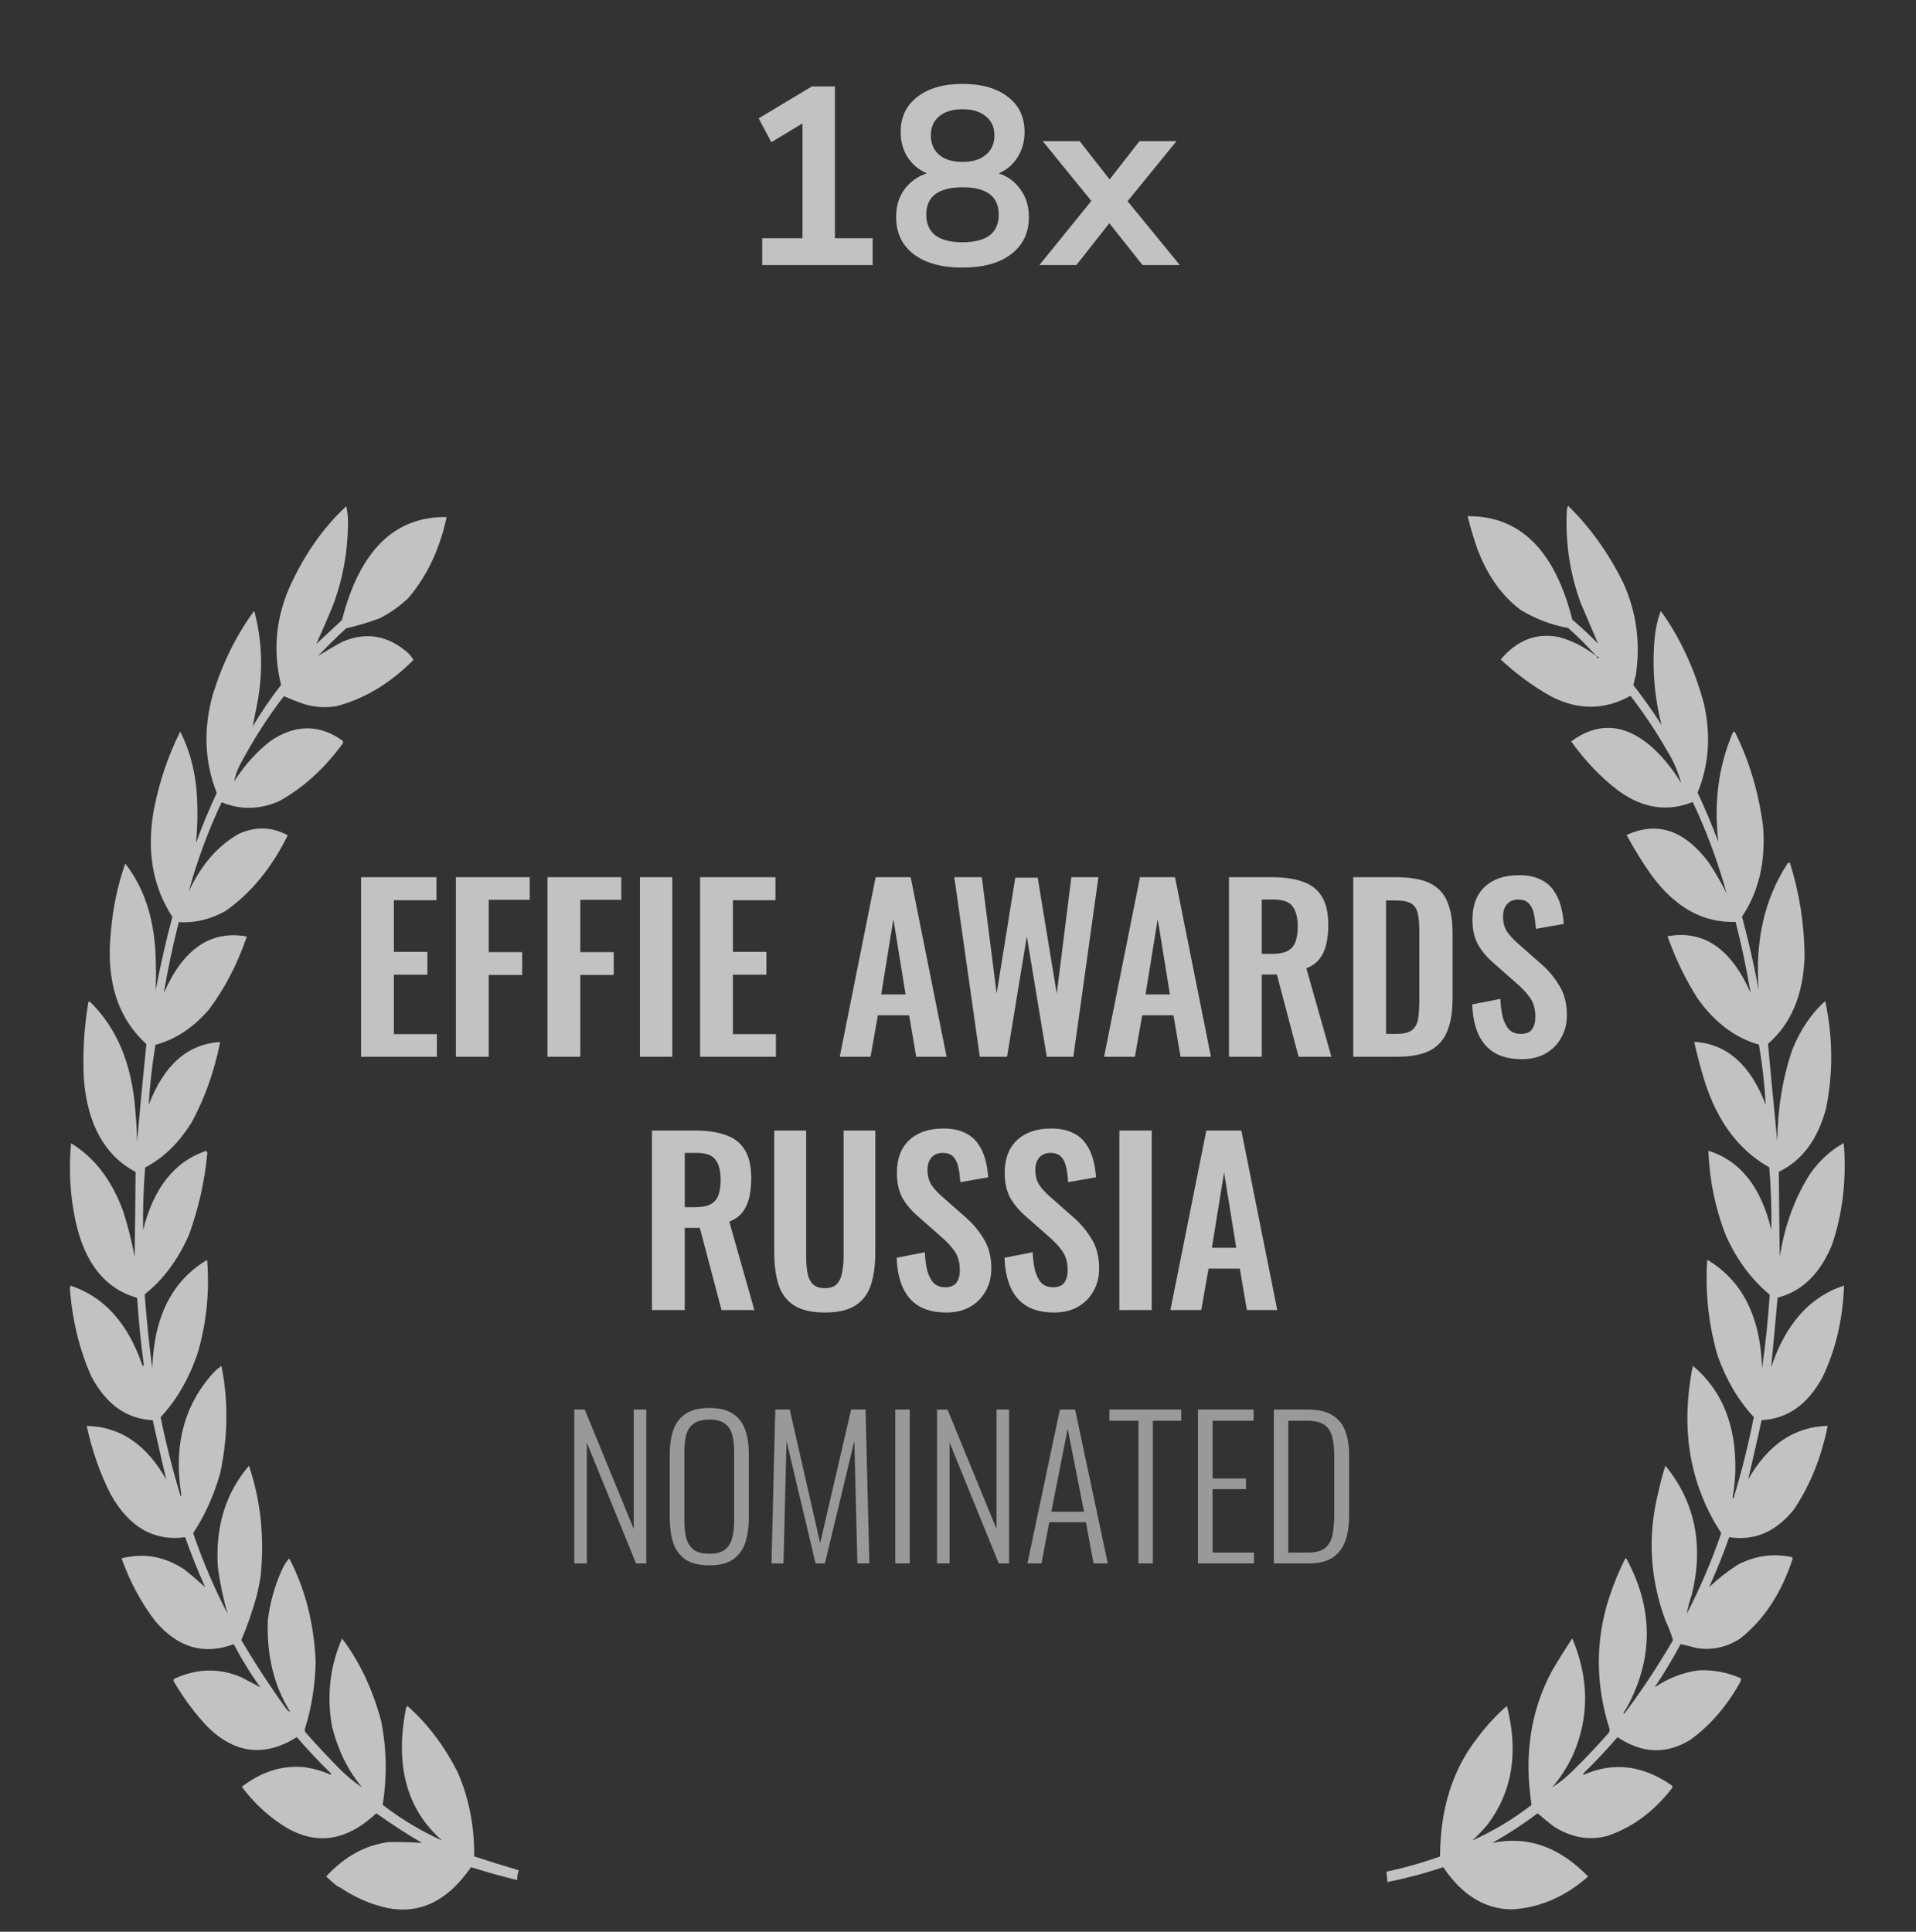
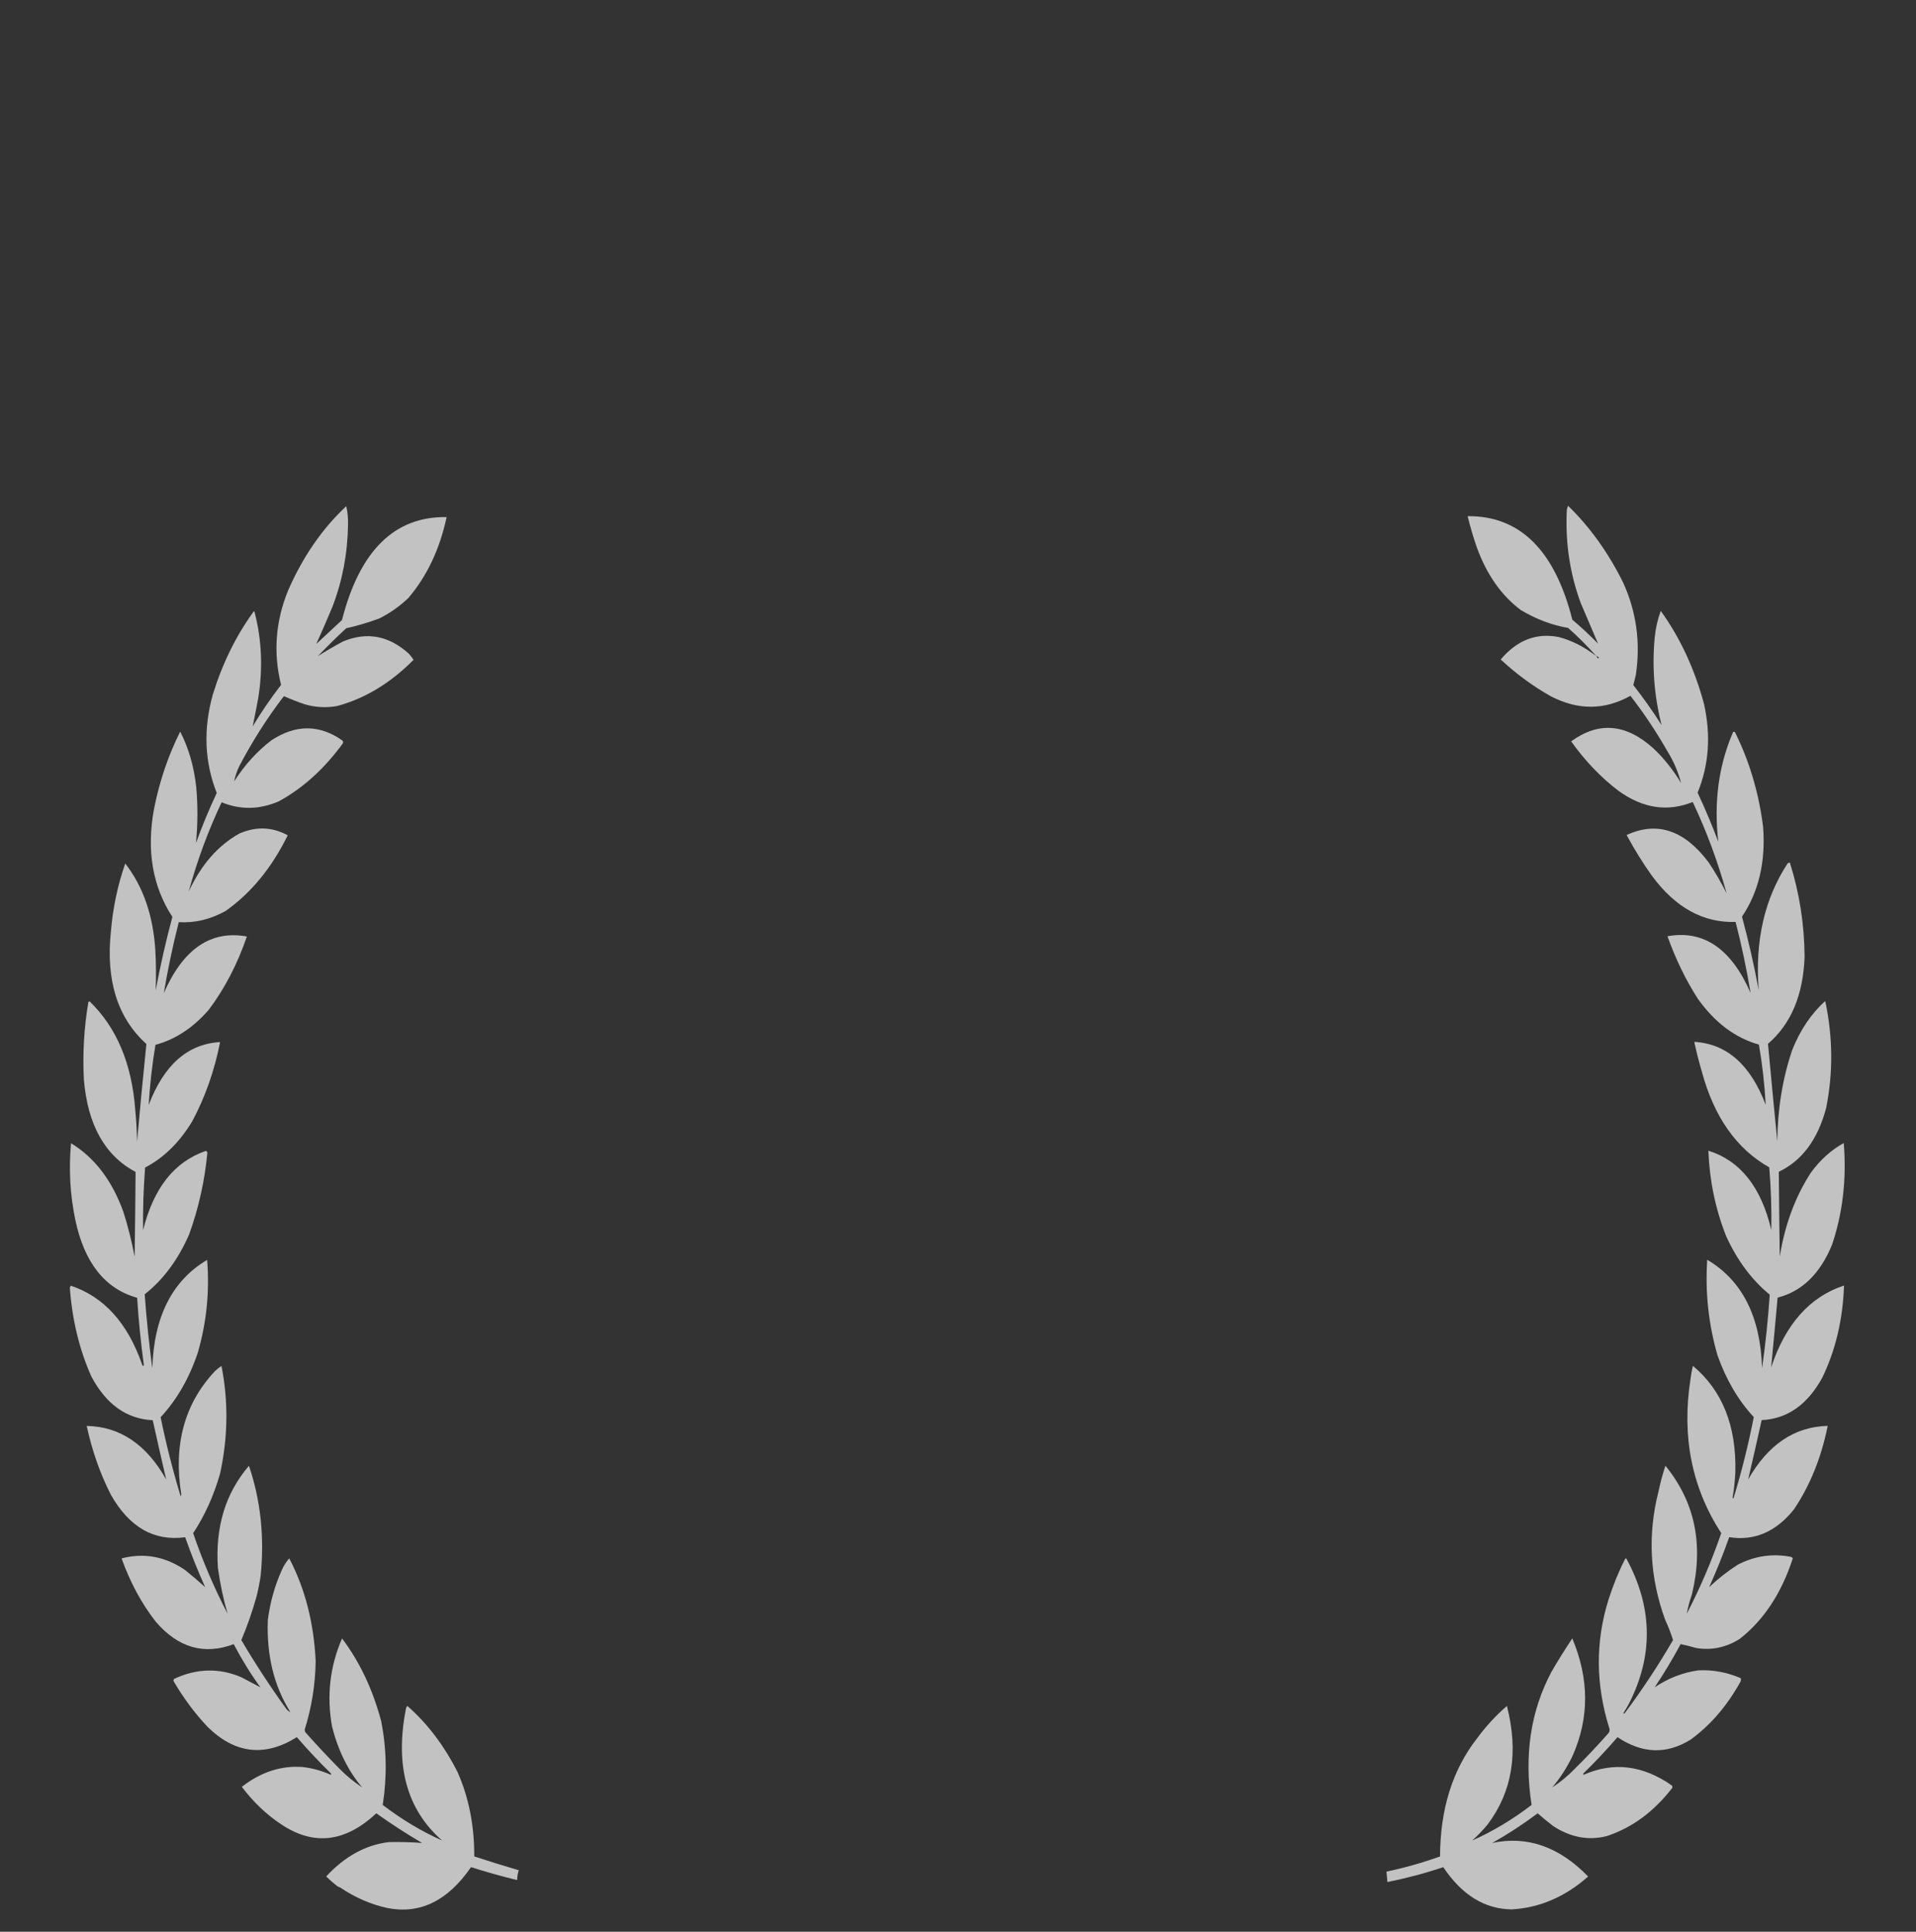
<svg xmlns="http://www.w3.org/2000/svg" width="121" height="122" viewBox="0 0 121 122" fill="none">
  <rect x="0" y="0" width="121" height="122" fill="#333333" stroke="none" />
-   <path d="M48.135 16.739V15.043H50.679V7.795L48.711 8.979L47.911 7.475L51.271 5.459H52.727V15.043H55.111V16.739H48.135ZM60.785 16.899C59.472 16.899 58.443 16.617 57.697 16.051C56.961 15.486 56.593 14.702 56.593 13.699C56.593 13.017 56.769 12.435 57.12 11.955C57.483 11.475 57.953 11.139 58.529 10.947C58.017 10.723 57.611 10.382 57.312 9.923C57.025 9.465 56.88 8.937 56.88 8.339C56.88 7.39 57.233 6.649 57.937 6.115C58.641 5.571 59.59 5.299 60.785 5.299C61.99 5.299 62.944 5.571 63.648 6.115C64.353 6.649 64.704 7.39 64.704 8.339C64.704 8.937 64.555 9.47 64.257 9.939C63.968 10.398 63.574 10.734 63.072 10.947C63.648 11.139 64.107 11.481 64.448 11.971C64.8 12.451 64.977 13.027 64.977 13.699C64.977 14.702 64.603 15.486 63.856 16.051C63.12 16.617 62.096 16.899 60.785 16.899ZM60.785 10.227C61.414 10.227 61.904 10.078 62.257 9.779C62.619 9.481 62.8 9.07 62.8 8.547C62.8 8.035 62.619 7.635 62.257 7.347C61.904 7.049 61.414 6.899 60.785 6.899C60.155 6.899 59.664 7.049 59.312 7.347C58.961 7.635 58.785 8.035 58.785 8.547C58.785 9.07 58.961 9.481 59.312 9.779C59.664 10.078 60.155 10.227 60.785 10.227ZM60.785 15.299C62.31 15.299 63.072 14.718 63.072 13.555C63.072 12.403 62.31 11.827 60.785 11.827C60.038 11.827 59.467 11.971 59.072 12.259C58.688 12.547 58.496 12.979 58.496 13.555C58.496 14.131 58.688 14.569 59.072 14.867C59.467 15.155 60.038 15.299 60.785 15.299ZM65.642 16.739L68.922 12.691L65.85 8.915H68.186L70.074 11.331L71.962 8.915H74.298L71.21 12.707L74.506 16.739H72.154L70.058 14.099L67.978 16.739H65.642Z" fill="white" fill-opacity="0.7" />
  <path fill-rule="evenodd" clip-rule="evenodd" d="M21.5 119.216C21.438 119.189 21.376 119.161 21.314 119.134C21.071 118.945 20.832 118.736 20.599 118.509C21.767 117.245 23.082 116.521 24.542 116.339C25.248 116.323 25.952 116.34 26.655 116.392C25.672 115.818 24.708 115.193 23.763 114.518C21.808 116.355 19.806 116.588 17.759 115.217C16.829 114.603 16 113.813 15.271 112.848C16.474 111.915 17.753 111.497 19.11 111.596C19.716 111.666 20.303 111.828 20.872 112.081C20.932 112.063 20.934 112.03 20.881 111.983C20.145 111.264 19.433 110.507 18.746 109.711C16.716 110.981 14.835 110.762 13.101 109.052C12.31 108.215 11.6 107.259 10.969 106.186C10.945 106.121 10.958 106.067 11.008 106.024C12.44 105.362 13.854 105.331 15.251 105.932C15.654 106.146 16.053 106.357 16.446 106.566C15.832 105.72 15.27 104.81 14.76 103.838C12.89 104.539 11.247 104.065 9.832 102.414C8.937 101.266 8.219 99.934 7.678 98.421C9.08 98.057 10.406 98.294 11.659 99.133C12.109 99.492 12.541 99.86 12.957 100.239C12.498 99.219 12.076 98.167 11.694 97.085C9.727 97.353 8.161 96.454 6.996 94.391C6.324 93.071 5.817 91.625 5.475 90.056C7.574 90.093 9.248 91.221 10.496 93.44C10.208 92.201 9.924 90.952 9.645 89.693C8.003 89.617 6.712 88.7 5.772 86.939C5.012 85.236 4.559 83.366 4.41 81.327C4.429 81.285 4.449 81.242 4.469 81.2C6.555 81.892 8.054 83.545 8.968 86.159C9.008 86.289 9.047 86.303 9.084 86.203C8.893 84.803 8.752 83.39 8.661 81.964C6.633 81.395 5.333 79.76 4.759 77.057C4.427 75.478 4.335 73.86 4.486 72.202C5.971 73.105 7.072 74.547 7.789 76.528C8.081 77.445 8.319 78.393 8.503 79.369C8.529 77.586 8.549 75.801 8.562 74.015C6.625 72.987 5.536 71.039 5.296 68.171C5.213 66.542 5.307 64.918 5.578 63.299C5.6 63.27 5.626 63.25 5.655 63.239C7.366 64.892 8.329 67.181 8.543 70.109C8.606 70.769 8.645 71.434 8.657 72.104C8.836 70.055 9.032 67.999 9.245 65.935C7.423 64.286 6.676 61.915 7.004 58.825C7.129 57.334 7.431 55.905 7.909 54.536C9.041 55.989 9.675 57.82 9.81 60.029C9.856 60.864 9.863 61.703 9.831 62.546C10.125 60.979 10.476 59.432 10.886 57.907C9.631 55.982 9.244 53.71 9.726 51.089C10.072 49.341 10.624 47.713 11.38 46.205C11.918 47.252 12.256 48.428 12.395 49.734C12.497 50.895 12.491 52.063 12.377 53.24C12.771 52.154 13.208 51.1 13.688 50.079C12.916 48.123 12.832 46.053 13.438 43.87C14.043 41.912 14.893 40.177 15.986 38.667C16.026 38.583 16.058 38.585 16.082 38.676C16.535 40.431 16.609 42.246 16.303 44.121C16.192 44.712 16.076 45.297 15.957 45.877C16.513 44.952 17.111 44.078 17.75 43.255C17.247 41.225 17.397 39.231 18.202 37.273C19.136 35.145 20.358 33.377 21.866 31.969C21.956 32.352 21.993 32.752 21.977 33.17C21.949 34.969 21.623 36.683 20.998 38.312C20.665 39.116 20.323 39.902 19.974 40.67C20.515 40.166 21.056 39.662 21.598 39.158C22.717 34.772 24.92 32.605 28.206 32.656C27.771 34.684 26.964 36.389 25.786 37.771C25.211 38.313 24.595 38.745 23.94 39.065C23.253 39.32 22.561 39.524 21.865 39.678C21.256 40.239 20.66 40.827 20.075 41.44C20.584 41.116 21.108 40.809 21.647 40.519C23.161 39.883 24.55 40.137 25.816 41.281C25.925 41.401 26.026 41.531 26.118 41.671C24.661 43.141 23.052 44.114 21.291 44.59C20.593 44.714 19.907 44.676 19.232 44.476C18.788 44.325 18.354 44.154 17.929 43.965C16.888 45.319 15.949 46.792 15.112 48.384C14.965 48.691 14.857 49.012 14.787 49.348C15.469 48.288 16.259 47.42 17.157 46.743C18.692 45.741 20.184 45.751 21.63 46.771C21.676 46.832 21.679 46.898 21.636 46.97C20.461 48.575 19.112 49.792 17.587 50.619C16.365 51.136 15.168 51.153 13.998 50.669C13.15 52.456 12.456 54.336 11.916 56.31C12.697 54.624 13.758 53.405 15.1 52.651C16.159 52.182 17.183 52.216 18.171 52.754C17.159 54.812 15.849 56.407 14.239 57.538C13.282 58.066 12.299 58.3 11.29 58.24C10.914 59.717 10.598 61.212 10.344 62.723C11.568 59.925 13.316 58.732 15.59 59.145C14.994 60.889 14.193 62.429 13.189 63.766C12.2 64.909 11.076 65.649 9.818 65.986C9.608 67.243 9.465 68.509 9.39 69.786C10.351 67.254 11.854 65.93 13.9 65.813C13.544 67.622 12.957 69.291 12.139 70.82C11.33 72.153 10.339 73.125 9.164 73.737C9.062 75.053 9.018 76.373 9.035 77.695C9.697 75.027 11.023 73.356 13.01 72.683C13.047 72.707 13.076 72.743 13.097 72.79C12.932 74.564 12.549 76.284 11.948 77.95C11.252 79.55 10.315 80.814 9.138 81.741C9.252 83.311 9.412 84.869 9.619 86.415C9.72 83.158 10.873 80.877 13.081 79.571C13.241 81.555 13.047 83.501 12.498 85.41C11.957 87.034 11.172 88.399 10.143 89.505C10.494 91.215 10.917 92.884 11.413 94.512C11.425 94.469 11.437 94.426 11.448 94.383C10.944 91.237 11.653 88.641 13.574 86.595C13.706 86.473 13.844 86.364 13.987 86.268C14.429 88.513 14.399 90.783 13.897 93.075C13.496 94.468 12.93 95.72 12.197 96.831C12.811 98.618 13.537 100.313 14.375 101.918C14.105 100.994 13.901 100.028 13.762 99.019C13.585 96.447 14.239 94.299 15.722 92.573C16.461 94.755 16.708 97.07 16.461 99.52C16.396 99.959 16.309 100.393 16.203 100.821C15.933 101.784 15.612 102.704 15.24 103.582C16.131 105.089 17.072 106.528 18.062 107.898C18.142 108.011 18.232 108.085 18.332 108.12C17.301 106.478 16.829 104.539 16.915 102.306C17.059 101.193 17.351 100.149 17.791 99.173C17.918 98.882 18.076 98.632 18.266 98.42C19.268 100.335 19.824 102.501 19.935 104.919C19.911 106.402 19.681 107.837 19.245 109.226C19.245 109.288 19.256 109.345 19.279 109.394C19.983 110.188 20.701 110.957 21.435 111.7C21.89 112.16 22.369 112.554 22.872 112.885C21.99 111.845 21.356 110.565 20.97 109.046C20.621 107.108 20.832 105.252 21.601 103.477C22.72 104.959 23.545 106.708 24.078 108.722C24.417 110.462 24.448 112.219 24.17 113.991C25.365 114.907 26.615 115.657 27.92 116.238C25.682 114.281 24.924 111.49 25.645 107.867C25.664 107.815 25.692 107.774 25.728 107.742C26.986 108.843 28.044 110.237 28.899 111.923C29.609 113.533 29.959 115.306 29.95 117.243C30.883 117.549 31.82 117.841 32.761 118.117C32.697 118.314 32.663 118.52 32.658 118.737C31.679 118.499 30.708 118.227 29.746 117.92C28.282 120.048 26.522 120.908 24.467 120.502C23.421 120.275 22.432 119.847 21.5 119.216Z" fill="white" fill-opacity="0.7" />
  <path fill-rule="evenodd" clip-rule="evenodd" d="M100.823 41.452C100.251 40.805 99.653 40.207 99.029 39.656C98.002 39.481 97.006 39.104 96.042 38.527C94.815 37.609 93.889 36.289 93.264 34.567C93.041 33.923 92.848 33.267 92.683 32.599C95.984 32.57 98.188 34.749 99.296 39.136C99.853 39.607 100.394 40.112 100.921 40.649C100.561 39.805 100.198 38.954 99.831 38.096C99.154 36.263 98.859 34.347 98.943 32.349C98.941 32.199 98.97 32.064 99.028 31.945C100.406 33.281 101.566 34.901 102.51 36.803C103.344 38.642 103.61 40.583 103.308 42.624C103.255 42.84 103.201 43.054 103.148 43.267C103.776 44.068 104.371 44.909 104.933 45.792C104.47 43.977 104.324 42.136 104.498 40.27C104.558 39.67 104.685 39.107 104.88 38.581C106.097 40.268 107.005 42.218 107.606 44.433C108.058 46.437 107.925 48.313 107.208 50.061C107.678 51.066 108.114 52.098 108.514 53.157C108.23 50.684 108.528 48.407 109.409 46.327C109.445 46.207 109.499 46.18 109.57 46.246C110.482 48.079 111.072 50.068 111.344 52.214C111.512 54.431 111.068 56.323 110.011 57.891C110.423 59.416 110.775 60.963 111.067 62.531C110.822 59.425 111.431 56.757 112.894 54.528C112.937 54.492 112.984 54.477 113.035 54.482C113.64 56.398 113.95 58.379 113.964 60.424C113.878 62.838 113.108 64.671 111.653 65.922C111.843 67.978 112.039 70.035 112.241 72.092C112.257 70.051 112.57 68.126 113.18 66.318C113.689 65.044 114.385 64.012 115.268 63.223C115.752 65.494 115.772 67.743 115.328 69.969C114.802 71.959 113.804 73.304 112.336 74.004C112.35 75.791 112.37 77.576 112.395 79.36C112.721 77.34 113.377 75.573 114.362 74.058C114.956 73.248 115.648 72.625 116.437 72.189C116.622 74.456 116.376 76.596 115.699 78.608C114.95 80.441 113.804 81.556 112.261 81.953C112.129 83.428 111.992 84.896 111.852 86.358C112.76 83.62 114.294 81.897 116.454 81.189C116.381 83.322 115.925 85.26 115.085 87.001C114.146 88.717 112.868 89.611 111.253 89.687C110.974 90.946 110.69 92.195 110.401 93.435C111.656 91.232 113.33 90.104 115.424 90.05C115.018 92.062 114.306 93.824 113.287 95.333C112.151 96.749 110.79 97.331 109.204 97.081C108.82 98.164 108.399 99.216 107.939 100.236C108.501 99.703 109.102 99.231 109.741 98.821C110.82 98.261 111.945 98.097 113.116 98.327C113.156 98.344 113.191 98.374 113.22 98.417C112.504 100.622 111.386 102.32 109.862 103.51C109 104.05 108.086 104.24 107.12 104.081C106.789 103.983 106.461 103.902 106.136 103.836C105.626 104.785 105.079 105.694 104.497 106.561C105.353 105.987 106.269 105.631 107.244 105.493C108.155 105.444 109.052 105.609 109.935 105.986C109.948 106.054 109.946 106.12 109.928 106.185C109.073 107.732 108.017 108.961 106.76 109.871C105.244 110.81 103.707 110.757 102.149 109.712C101.462 110.508 100.75 111.265 100.013 111.984C99.96 112.031 99.962 112.064 100.022 112.082C101.897 111.259 103.745 111.483 105.569 112.755C105.618 112.799 105.631 112.852 105.607 112.917C104.44 114.424 103.061 115.438 101.468 115.96C100.312 116.253 99.186 116.042 98.091 115.329C97.756 115.071 97.428 114.802 97.106 114.522C96.178 115.216 95.221 115.841 94.237 116.394C96.444 115.923 98.463 116.628 100.295 118.512C98.846 119.794 97.237 120.486 95.471 120.589C93.763 120.569 92.321 119.681 91.146 117.922C89.985 118.311 88.809 118.623 87.617 118.86C87.598 118.641 87.579 118.422 87.56 118.203C88.702 117.963 89.83 117.644 90.942 117.245C90.952 114.258 91.73 111.774 93.275 109.793C93.847 109.016 94.477 108.332 95.165 107.741C95.913 110.668 95.505 113.164 93.943 115.229C93.638 115.597 93.315 115.934 92.972 116.24C94.277 115.659 95.528 114.909 96.723 113.992C96.239 110.864 96.66 108.059 97.984 105.575C98.404 104.853 98.84 104.153 99.293 103.475C100.367 106.025 100.374 108.495 99.315 110.886C98.953 111.64 98.521 112.307 98.022 112.886C98.529 112.562 99.008 112.168 99.459 111.701C100.183 110.987 100.888 110.241 101.574 109.464C101.635 109.395 101.659 109.305 101.646 109.193C100.767 106.414 100.745 103.692 101.582 101.024C101.871 100.116 102.221 99.258 102.632 98.45C102.668 98.401 102.701 98.409 102.731 98.474C104.312 101.413 104.416 104.338 103.041 107.251C102.887 107.582 102.714 107.895 102.521 108.19C102.557 108.231 102.589 108.228 102.617 108.181C103.696 106.739 104.709 105.206 105.656 103.58C105.52 103.143 105.354 102.716 105.159 102.3C104.183 99.618 104.043 96.917 104.739 94.195C104.857 93.636 105.002 93.094 105.174 92.568C107.044 94.858 107.602 97.567 106.848 100.696C106.71 101.096 106.601 101.503 106.522 101.916C107.359 100.31 108.086 98.614 108.7 96.827C106.837 93.956 106.191 90.703 106.763 87.068C106.797 86.791 106.846 86.522 106.909 86.26C108.771 87.817 109.665 90.056 109.591 92.976C109.564 93.52 109.507 94.054 109.418 94.58C109.442 94.657 109.466 94.655 109.49 94.573C109.994 92.925 110.415 91.233 110.755 89.498C109.771 88.436 109.007 87.135 108.464 85.595C107.895 83.622 107.679 81.611 107.815 79.562C110.024 80.869 111.179 83.151 111.279 86.408C111.498 84.876 111.659 83.329 111.763 81.765C110.63 80.838 109.712 79.606 109.009 78.068C108.335 76.362 107.961 74.564 107.887 72.672C109.904 73.306 111.229 74.978 111.863 77.686C111.885 76.363 111.842 75.043 111.734 73.725C109.671 72.565 108.251 70.549 107.474 67.677C107.293 67.06 107.133 66.434 106.997 65.8C109.043 65.916 110.546 67.241 111.508 69.774C111.439 68.495 111.297 67.228 111.079 65.972C109.583 65.552 108.294 64.584 107.215 63.067C106.451 61.872 105.815 60.56 105.306 59.13C107.58 58.717 109.33 59.909 110.553 62.708C110.302 61.195 109.987 59.7 109.607 58.224C107.572 58.295 105.81 57.324 104.322 55.311C103.746 54.502 103.214 53.645 102.725 52.736C104.649 51.848 106.377 52.425 107.907 54.468C108.317 55.082 108.695 55.733 109.04 56.42C108.481 54.402 107.767 52.479 106.899 50.65C105.322 51.287 103.77 51.059 102.241 49.966C101.125 49.126 100.118 48.077 99.222 46.821C100.958 45.555 102.688 45.702 104.412 47.261C105.074 47.883 105.659 48.615 106.168 49.457C105.975 48.738 105.692 48.079 105.321 47.479C104.603 46.22 103.818 45.042 102.966 43.945C101.341 44.851 99.674 44.864 97.963 43.986C96.841 43.361 95.777 42.582 94.774 41.65C95.81 40.422 97.036 39.951 98.454 40.236C99.291 40.461 100.081 40.866 100.823 41.452ZM100.823 41.452C100.895 41.441 100.947 41.48 100.977 41.571C100.905 41.582 100.853 41.542 100.823 41.452Z" fill="white" fill-opacity="0.7" />
-   <path d="M22.803 66.739V55.399H27.563V56.855H24.875V60.117H26.989V61.559H24.875V65.311H27.591V66.739H22.803ZM28.791 66.739V55.399H33.453V56.827H30.863V60.131H32.977V61.573H30.863V66.739H28.791ZM34.574 66.739V55.399H39.236V56.827H36.646V60.131H38.76V61.573H36.646V66.739H34.574ZM40.413 66.739V55.399H42.457V66.739H40.413ZM44.213 66.739V55.399H48.973V56.855H46.285V60.117H48.399V61.559H46.285V65.311H49.001V66.739H44.213ZM53.032 66.739L55.3 55.399H57.511L59.779 66.739H57.861L57.413 64.121H55.44L54.977 66.739H53.032ZM55.65 62.805H57.19L56.419 58.045L55.65 62.805ZM61.877 66.739L60.267 55.399H62.004L62.941 62.749L64.118 55.427H65.531L66.736 62.749L67.659 55.399H69.368L67.785 66.739H66.106L64.846 59.137L63.599 66.739H61.877ZM69.725 66.739L71.993 55.399H74.205L76.473 66.739H74.555L74.107 64.121H72.133L71.671 66.739H69.725ZM72.343 62.805H73.883L73.113 58.045L72.343 62.805ZM77.613 66.739V55.399H80.329C81.095 55.399 81.739 55.493 82.261 55.679C82.793 55.857 83.195 56.165 83.465 56.603C83.745 57.042 83.885 57.639 83.885 58.395C83.885 58.853 83.843 59.263 83.759 59.627C83.675 59.991 83.531 60.304 83.325 60.565C83.129 60.817 82.854 61.013 82.499 61.153L84.081 66.739H82.009L80.637 61.545H79.685V66.739H77.613ZM79.685 60.243H80.329C80.731 60.243 81.048 60.187 81.281 60.075C81.524 59.954 81.697 59.767 81.799 59.515C81.902 59.254 81.953 58.923 81.953 58.521C81.953 57.952 81.846 57.527 81.631 57.247C81.426 56.958 81.029 56.813 80.441 56.813H79.685V60.243ZM85.461 66.739V55.399H88.135C89.059 55.399 89.778 55.525 90.291 55.777C90.814 56.029 91.182 56.417 91.397 56.939C91.621 57.462 91.733 58.125 91.733 58.927V63.071C91.733 63.893 91.621 64.579 91.397 65.129C91.182 65.671 90.818 66.077 90.305 66.347C89.801 66.609 89.106 66.739 88.219 66.739H85.461ZM87.533 65.297H88.163C88.639 65.297 88.98 65.213 89.185 65.045C89.39 64.877 89.516 64.635 89.563 64.317C89.61 63.991 89.633 63.594 89.633 63.127V58.787C89.633 58.33 89.6 57.961 89.535 57.681C89.47 57.401 89.334 57.196 89.129 57.065C88.924 56.935 88.592 56.869 88.135 56.869H87.533V65.297ZM96.11 66.893C95.429 66.893 94.859 66.763 94.402 66.501C93.945 66.231 93.599 65.839 93.366 65.325C93.133 64.812 93.002 64.182 92.974 63.435L94.752 63.085C94.771 63.524 94.822 63.911 94.906 64.247C94.999 64.583 95.135 64.845 95.312 65.031C95.499 65.209 95.741 65.297 96.04 65.297C96.376 65.297 96.614 65.199 96.754 65.003C96.894 64.798 96.964 64.541 96.964 64.233C96.964 63.739 96.852 63.333 96.628 63.015C96.404 62.698 96.105 62.381 95.732 62.063L94.304 60.803C93.903 60.458 93.581 60.075 93.338 59.655C93.105 59.226 92.988 58.699 92.988 58.073C92.988 57.177 93.249 56.487 93.772 56.001C94.295 55.516 95.009 55.273 95.914 55.273C96.446 55.273 96.889 55.357 97.244 55.525C97.599 55.684 97.879 55.908 98.084 56.197C98.299 56.487 98.457 56.818 98.56 57.191C98.663 57.555 98.728 57.943 98.756 58.353L96.992 58.661C96.973 58.307 96.931 57.989 96.866 57.709C96.81 57.429 96.703 57.21 96.544 57.051C96.395 56.893 96.171 56.813 95.872 56.813C95.564 56.813 95.326 56.916 95.158 57.121C94.999 57.317 94.92 57.565 94.92 57.863C94.92 58.246 94.999 58.563 95.158 58.815C95.317 59.058 95.545 59.31 95.844 59.571L97.258 60.817C97.725 61.209 98.121 61.671 98.448 62.203C98.784 62.726 98.952 63.361 98.952 64.107C98.952 64.649 98.831 65.129 98.588 65.549C98.355 65.969 98.023 66.301 97.594 66.543C97.174 66.777 96.679 66.893 96.11 66.893ZM41.171 82.739V71.399H43.887C44.652 71.399 45.296 71.493 45.819 71.679C46.351 71.857 46.752 72.165 47.023 72.603C47.303 73.042 47.443 73.639 47.443 74.395C47.443 74.853 47.401 75.263 47.317 75.627C47.233 75.991 47.088 76.304 46.883 76.565C46.687 76.817 46.412 77.013 46.057 77.153L47.639 82.739H45.567L44.195 77.545H43.243V82.739H41.171ZM43.243 76.243H43.887C44.288 76.243 44.606 76.187 44.839 76.075C45.082 75.954 45.254 75.767 45.357 75.515C45.46 75.254 45.511 74.923 45.511 74.521C45.511 73.952 45.404 73.527 45.189 73.247C44.984 72.958 44.587 72.813 43.999 72.813H43.243V76.243ZM52.086 82.893C51.245 82.893 50.592 82.739 50.126 82.431C49.659 82.123 49.337 81.685 49.16 81.115C48.982 80.546 48.894 79.865 48.894 79.071V71.399H50.91V79.309C50.91 79.664 50.933 80 50.98 80.317C51.026 80.625 51.133 80.877 51.301 81.073C51.479 81.26 51.74 81.353 52.086 81.353C52.45 81.353 52.711 81.26 52.87 81.073C53.038 80.877 53.145 80.625 53.191 80.317C53.248 80 53.276 79.664 53.276 79.309V71.399H55.278V79.071C55.278 79.865 55.189 80.546 55.011 81.115C54.834 81.685 54.512 82.123 54.045 82.431C53.588 82.739 52.935 82.893 52.086 82.893ZM59.763 82.893C59.082 82.893 58.513 82.763 58.055 82.501C57.598 82.231 57.253 81.839 57.019 81.325C56.786 80.812 56.655 80.182 56.627 79.435L58.405 79.085C58.424 79.524 58.475 79.911 58.559 80.247C58.653 80.583 58.788 80.845 58.965 81.031C59.152 81.209 59.395 81.297 59.693 81.297C60.029 81.297 60.267 81.199 60.407 81.003C60.547 80.798 60.617 80.541 60.617 80.233C60.617 79.739 60.505 79.333 60.281 79.015C60.057 78.698 59.759 78.381 59.385 78.063L57.957 76.803C57.556 76.458 57.234 76.075 56.991 75.655C56.758 75.226 56.641 74.699 56.641 74.073C56.641 73.177 56.903 72.487 57.425 72.001C57.948 71.516 58.662 71.273 59.567 71.273C60.099 71.273 60.543 71.357 60.897 71.525C61.252 71.684 61.532 71.908 61.737 72.197C61.952 72.487 62.111 72.818 62.213 73.191C62.316 73.555 62.381 73.943 62.409 74.353L60.645 74.661C60.627 74.307 60.585 73.989 60.519 73.709C60.463 73.429 60.356 73.21 60.197 73.051C60.048 72.893 59.824 72.813 59.525 72.813C59.217 72.813 58.979 72.916 58.811 73.121C58.653 73.317 58.573 73.565 58.573 73.863C58.573 74.246 58.653 74.563 58.811 74.815C58.97 75.058 59.199 75.31 59.497 75.571L60.911 76.817C61.378 77.209 61.775 77.671 62.101 78.203C62.437 78.726 62.605 79.361 62.605 80.107C62.605 80.649 62.484 81.129 62.241 81.549C62.008 81.969 61.677 82.301 61.247 82.543C60.827 82.777 60.333 82.893 59.763 82.893ZM66.572 82.893C65.891 82.893 65.321 82.763 64.864 82.501C64.406 82.231 64.061 81.839 63.828 81.325C63.594 80.812 63.464 80.182 63.436 79.435L65.214 79.085C65.233 79.524 65.284 79.911 65.368 80.247C65.461 80.583 65.597 80.845 65.774 81.031C65.96 81.209 66.203 81.297 66.502 81.297C66.838 81.297 67.076 81.199 67.216 81.003C67.356 80.798 67.426 80.541 67.426 80.233C67.426 79.739 67.314 79.333 67.09 79.015C66.866 78.698 66.567 78.381 66.194 78.063L64.766 76.803C64.365 76.458 64.043 76.075 63.8 75.655C63.566 75.226 63.45 74.699 63.45 74.073C63.45 73.177 63.711 72.487 64.234 72.001C64.757 71.516 65.471 71.273 66.376 71.273C66.908 71.273 67.351 71.357 67.706 71.525C68.061 71.684 68.341 71.908 68.546 72.197C68.76 72.487 68.919 72.818 69.022 73.191C69.124 73.555 69.19 73.943 69.218 74.353L67.454 74.661C67.435 74.307 67.393 73.989 67.328 73.709C67.272 73.429 67.165 73.21 67.006 73.051C66.856 72.893 66.632 72.813 66.334 72.813C66.026 72.813 65.788 72.916 65.62 73.121C65.461 73.317 65.382 73.565 65.382 73.863C65.382 74.246 65.461 74.563 65.62 74.815C65.778 75.058 66.007 75.31 66.306 75.571L67.72 76.817C68.186 77.209 68.583 77.671 68.91 78.203C69.246 78.726 69.414 79.361 69.414 80.107C69.414 80.649 69.293 81.129 69.05 81.549C68.817 81.969 68.485 82.301 68.056 82.543C67.636 82.777 67.141 82.893 66.572 82.893ZM70.69 82.739V71.399H72.734V82.739H70.69ZM73.915 82.739L76.183 71.399H78.395L80.663 82.739H78.745L78.297 80.121H76.323L75.861 82.739H73.915ZM76.533 78.805H78.073L77.303 74.045L76.533 78.805Z" fill="white" fill-opacity="0.7" />
-   <path d="M36.267 98.739V89.019H36.927L40.023 96.567V89.019H40.815V98.739H40.167L37.059 91.107V98.739H36.267ZM44.805 98.859C44.157 98.859 43.649 98.735 43.281 98.487C42.921 98.231 42.665 97.879 42.513 97.431C42.369 96.975 42.297 96.455 42.297 95.871V91.839C42.297 91.247 42.373 90.735 42.525 90.303C42.685 89.863 42.945 89.523 43.305 89.283C43.673 89.043 44.173 88.923 44.805 88.923C45.429 88.923 45.921 89.043 46.281 89.283C46.649 89.523 46.909 89.863 47.061 90.303C47.213 90.735 47.289 91.247 47.289 91.839V95.883C47.289 96.467 47.213 96.983 47.061 97.431C46.917 97.871 46.665 98.219 46.305 98.475C45.945 98.731 45.445 98.859 44.805 98.859ZM44.805 98.127C45.229 98.127 45.553 98.043 45.777 97.875C46.001 97.699 46.153 97.459 46.233 97.155C46.321 96.843 46.365 96.483 46.365 96.075V91.671C46.365 91.263 46.321 90.907 46.233 90.603C46.153 90.299 46.001 90.067 45.777 89.907C45.553 89.739 45.229 89.655 44.805 89.655C44.373 89.655 44.041 89.739 43.809 89.907C43.585 90.067 43.429 90.299 43.341 90.603C43.261 90.907 43.221 91.263 43.221 91.671V96.075C43.221 96.483 43.261 96.843 43.341 97.155C43.429 97.459 43.585 97.699 43.809 97.875C44.041 98.043 44.373 98.127 44.805 98.127ZM48.722 98.739L48.962 89.019H49.874L51.794 97.455L53.75 89.019H54.662L54.902 98.739H54.146L53.954 90.999L52.094 98.739H51.506L49.67 91.011L49.478 98.739H48.722ZM56.541 98.739V89.019H57.453V98.739H56.541ZM59.177 98.739V89.019H59.837L62.933 96.567V89.019H63.725V98.739H63.077L59.969 91.107V98.739H59.177ZM64.883 98.739L66.935 89.019H67.895L69.959 98.739H69.059L68.579 96.135H66.263L65.771 98.739H64.883ZM66.395 95.475H68.459L67.427 90.231L66.395 95.475ZM71.896 98.739V89.727H70.06V89.019H74.596V89.727H72.808V98.739H71.896ZM75.653 98.739V89.019H79.169V89.727H76.577V93.375H78.689V94.047H76.577V98.055H79.193V98.739H75.653ZM80.446 98.739V89.019H82.558C83.238 89.019 83.766 89.139 84.142 89.379C84.526 89.611 84.798 89.943 84.958 90.375C85.118 90.807 85.198 91.307 85.198 91.875V95.739C85.198 96.339 85.118 96.867 84.958 97.323C84.798 97.771 84.534 98.119 84.166 98.367C83.798 98.615 83.29 98.739 82.642 98.739H80.446ZM81.358 98.055H82.582C83.094 98.055 83.47 97.951 83.71 97.743C83.95 97.527 84.102 97.235 84.166 96.867C84.23 96.491 84.262 96.067 84.262 95.595V91.971C84.262 91.483 84.218 91.075 84.13 90.747C84.05 90.411 83.886 90.159 83.638 89.991C83.398 89.815 83.034 89.727 82.546 89.727H81.358V98.055Z" fill="white" fill-opacity="0.5" />
</svg>